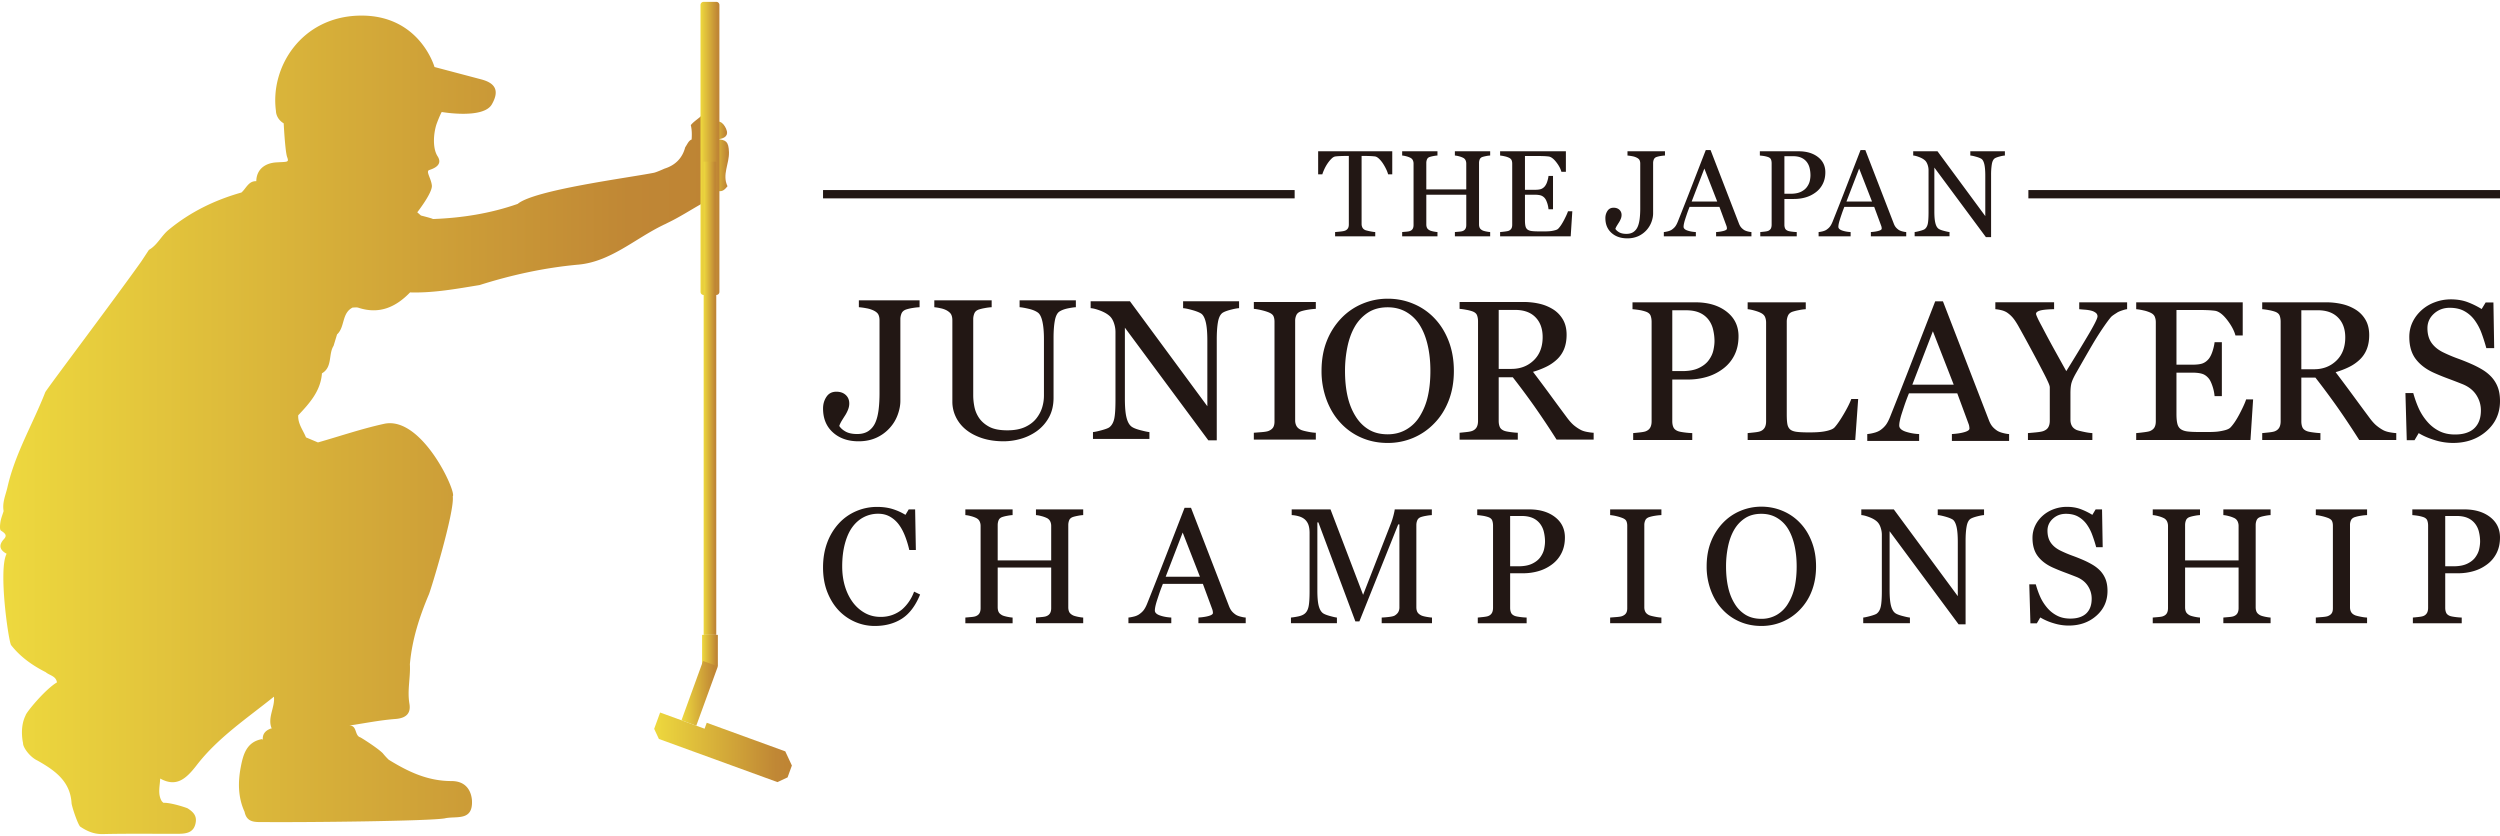
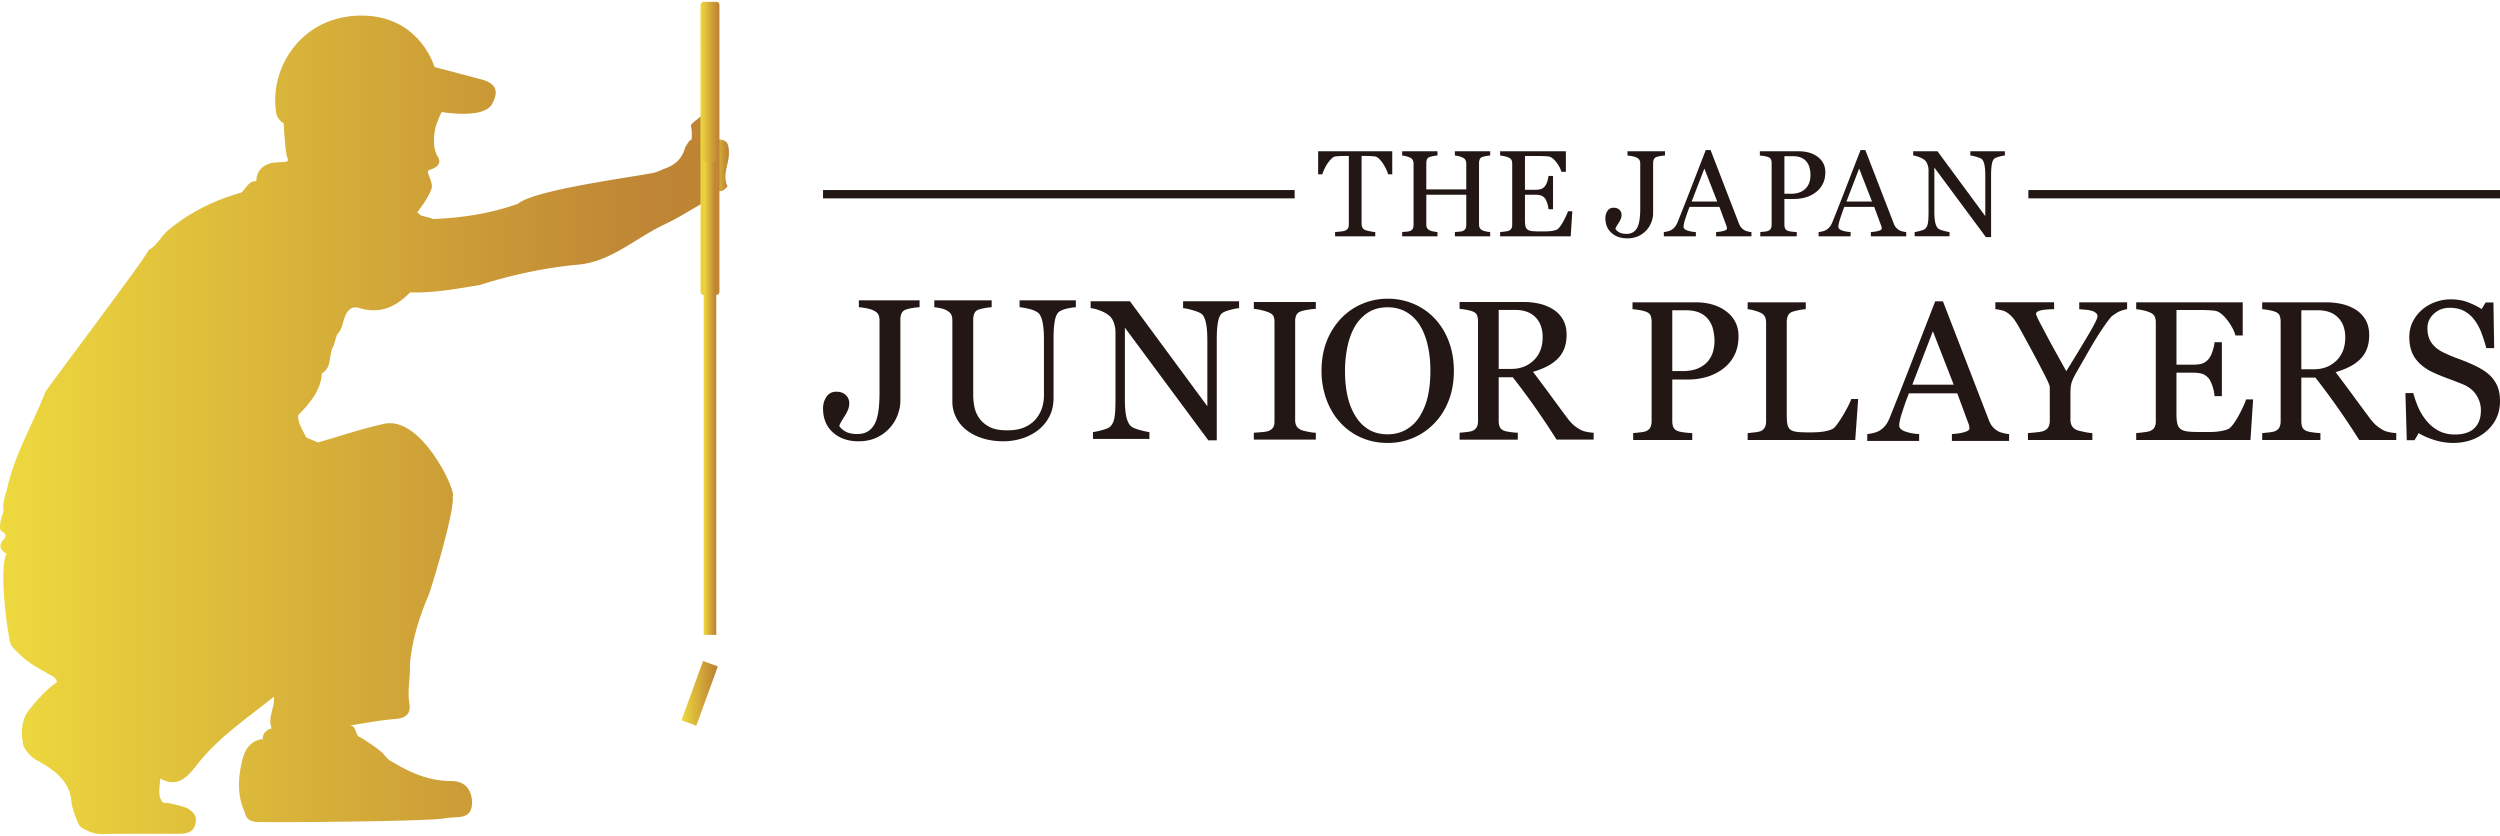
<svg xmlns="http://www.w3.org/2000/svg" width="320" height="107" viewBox="0 0 320 107">
  <g fill="#221714">
    <path d="M178.209 22.315h-.529a3.553 3.553 0 0 0-.25-.654 5.87 5.87 0 0 0-.402-.718 3.495 3.495 0 0 0-.504-.616c-.182-.177-.357-.278-.527-.304a8.174 8.174 0 0 0-.6-.047c-.238-.01-.463-.015-.668-.015h-.445v8.704c0 .17.035.324.107.465s.197.249.375.327c.094.034.285.083.58.145.293.061.521.095.686.1v.545h-5.139v-.545a23.3 23.3 0 0 0 .656-.061c.293-.032.496-.068.609-.115a.735.735 0 0 0 .371-.289c.08-.125.121-.291.121-.501v-8.774h-.445c-.16 0-.355.003-.59.013a7.481 7.481 0 0 0-.676.049c-.17.02-.346.121-.525.304-.182.181-.348.387-.502.616s-.289.475-.408.734c-.115.257-.199.47-.246.638h-.535v-2.951h9.486v2.95zM190.744 30.247h-4.518v-.545l.533-.046c.232-.02.395-.052.479-.092a.647.647 0 0 0 .338-.28c.074-.125.107-.287.107-.487v-3.873h-5.115v3.79c0 .179.029.328.088.451.059.124.176.231.35.322.088.046.242.093.465.14.223.044.396.07.525.075v.545h-4.518v-.545l.533-.046c.232-.02.391-.052.479-.092.154-.062.266-.155.338-.28s.107-.287.107-.487v-7.854c0-.164-.033-.313-.1-.448s-.182-.242-.346-.317a2.716 2.716 0 0 0-.5-.177 2.834 2.834 0 0 0-.512-.093v-.544h4.518v.544c-.143.005-.32.028-.525.068a4.16 4.16 0 0 0-.465.115.551.551 0 0 0-.35.308 1.215 1.215 0 0 0-.088.468v3.374h5.115v-3.298c0-.164-.033-.313-.098-.448a.697.697 0 0 0-.348-.317 2.716 2.716 0 0 0-.5-.177 2.804 2.804 0 0 0-.512-.093v-.544h4.518v.544a3.531 3.531 0 0 0-.525.068c-.207.042-.361.08-.463.115a.551.551 0 0 0-.35.308 1.215 1.215 0 0 0-.088.468v7.847c0 .179.029.328.088.451.059.124.176.231.35.322.086.046.24.093.463.14.223.044.398.07.525.075v.545zM201.256 27.04l-.207 3.207h-9.035v-.545c.152-.01.357-.031.613-.064s.422-.068.498-.104a.698.698 0 0 0 .342-.298c.064-.124.096-.279.096-.468v-7.824c0-.169-.027-.318-.084-.448-.057-.131-.174-.236-.354-.317a2.56 2.56 0 0 0-.555-.177 4.054 4.054 0 0 0-.557-.093v-.544h8.42v2.623h-.574c-.102-.389-.324-.802-.664-1.239-.34-.436-.662-.676-.969-.718a7.267 7.267 0 0 0-.568-.046c-.219-.01-.471-.015-.752-.015h-1.711v4.325h1.229c.393 0 .68-.036.861-.111.182-.074.342-.198.479-.371a1.94 1.94 0 0 0 .289-.595c.078-.247.133-.482.156-.701h.576v4.265h-.576a3.45 3.45 0 0 0-.162-.779c-.092-.272-.184-.473-.283-.595a1.09 1.09 0 0 0-.539-.391c-.201-.062-.469-.093-.801-.093h-1.229v3.262c0 .328.023.585.07.773a.724.724 0 0 0 .268.431c.133.097.316.158.545.186.23.029.557.043.982.043h.668c.275 0 .508-.011.697-.031.193-.02.393-.056.602-.112.207-.051.355-.124.439-.218.236-.244.482-.616.742-1.115.256-.499.424-.866.494-1.102h.554zM213.119 19.908c-.143.005-.32.024-.533.057a3.212 3.212 0 0 0-.541.127.565.565 0 0 0-.352.308 1.182 1.182 0 0 0-.094.468v6.45c0 .337-.068.694-.203 1.073a3.227 3.227 0 0 1-1.67 1.826 3.373 3.373 0 0 1-1.432.292c-.832 0-1.51-.235-2.027-.702-.52-.468-.779-1.098-.779-1.891 0-.349.092-.654.27-.924.178-.269.439-.403.781-.403.307 0 .553.087.74.258a.88.88 0 0 1 .281.679c0 .163-.033.328-.102.49a2.752 2.752 0 0 1-.221.438c-.078.117-.164.256-.262.414s-.166.302-.209.43c.109.169.277.317.504.445.229.128.535.191.918.191.373 0 .678-.086.916-.257.236-.172.416-.4.533-.687.111-.266.193-.594.24-.982.049-.389.074-.823.074-1.304v-5.76a1.01 1.01 0 0 0-.09-.448c-.059-.119-.18-.227-.365-.317a2.052 2.052 0 0 0-.592-.188 5.324 5.324 0 0 0-.586-.081v-.544h4.799v.542zM224.182 30.247h-4.521v-.545a4.59 4.59 0 0 0 .992-.154c.26-.075.393-.171.393-.283 0-.044-.006-.103-.012-.169a1.143 1.143 0 0 0-.047-.176l-.9-2.438h-3.822c-.145.358-.26.669-.35.936-.09.265-.172.511-.242.736a5.633 5.633 0 0 0-.139.536c-.025.14-.037.251-.037.338 0 .204.16.363.482.476.322.111.688.18 1.09.199v.545h-4.1v-.545c.135-.01.299-.039.498-.088.201-.049.363-.115.492-.195.203-.138.361-.283.475-.435.113-.149.223-.358.33-.624.547-1.366 1.15-2.9 1.811-4.602.658-1.703 1.246-3.219 1.764-4.549h.615l3.625 9.389c.076.198.164.36.262.482s.232.242.406.361c.121.07.271.132.461.18.188.049.348.075.475.08v.545zm-4.377-4.45l-1.646-4.224-1.627 4.224h3.273zM233.643 22.047c0 .568-.113 1.07-.336 1.506a2.98 2.98 0 0 1-.924 1.087 3.973 3.973 0 0 1-1.279.628c-.465.134-.959.2-1.48.2h-1.221v3.299c0 .179.029.335.088.47.061.138.18.24.367.311.09.037.252.07.486.101.23.03.447.049.639.054v.545h-4.668v-.545c.121-.01.299-.027.531-.054.232-.025.393-.059.486-.101a.677.677 0 0 0 .336-.291c.064-.127.102-.291.102-.489v-7.854c0-.179-.023-.34-.076-.483-.051-.142-.174-.25-.361-.322a3.317 3.317 0 0 0-.58-.143 7.61 7.61 0 0 0-.492-.057v-.544h4.967c1.014 0 1.836.244 2.467.732.631.487.948 1.138.948 1.95zm-2.334 1.856c.174-.244.289-.498.348-.763.057-.263.082-.499.082-.71 0-.291-.033-.587-.102-.888a2.048 2.048 0 0 0-.357-.79 1.773 1.773 0 0 0-.707-.561c-.289-.132-.654-.199-1.086-.199h-1.084v4.809h.783c.553 0 1-.086 1.348-.257.341-.17.601-.385.775-.641zM243.996 30.247h-4.525v-.545c.4-.026.73-.075.992-.154.266-.075.395-.171.395-.283a.937.937 0 0 0-.014-.169.821.821 0 0 0-.045-.176l-.9-2.438h-3.822c-.145.358-.258.669-.346.936-.094.265-.174.511-.242.736-.07.221-.113.398-.141.536a2.27 2.27 0 0 0-.039.338c0 .204.162.363.484.476.32.111.686.18 1.086.199v.545h-4.098v-.545c.133-.01.301-.039.5-.088s.361-.115.488-.195c.205-.138.367-.283.477-.435.115-.149.223-.358.332-.624.545-1.366 1.152-2.9 1.809-4.602.658-1.703 1.248-3.219 1.762-4.549h.615l3.631 9.389c.072.198.162.36.26.482s.232.242.402.361c.121.07.275.132.463.18.191.049.348.075.477.08v.545zm-4.379-4.45l-1.646-4.224-1.627 4.224h3.273zM256.627 19.908a3.424 3.424 0 0 0-.66.122c-.297.077-.508.157-.637.238-.184.128-.309.374-.373.736a8.38 8.38 0 0 0-.098 1.381v7.968h-.664l-6.598-8.903v5.613c0 .629.039 1.112.121 1.45.078.337.199.578.363.722.117.111.361.218.73.312.367.099.609.149.727.154v.545h-4.463v-.545c.137-.01.371-.06.697-.148.328-.09.533-.171.613-.242.18-.144.301-.361.369-.656.064-.294.1-.795.1-1.507v-5.361c0-.234-.041-.471-.123-.705-.084-.235-.191-.418-.33-.545-.184-.169-.434-.313-.75-.433-.312-.12-.566-.187-.76-.196v-.544H248l6.117 8.297v-5.177c0-.634-.043-1.12-.123-1.46-.082-.34-.201-.566-.355-.678-.141-.098-.373-.193-.701-.284-.326-.093-.57-.145-.738-.154v-.544h4.426v.544z" />
  </g>
  <g fill="#221714">
-     <path d="M111.967 80.123a6.255 6.255 0 0 1-2.498-.514 6.394 6.394 0 0 1-2.119-1.478c-.608-.646-1.095-1.432-1.458-2.358-.362-.93-.543-1.975-.543-3.14 0-1.164.179-2.222.533-3.171a7.45 7.45 0 0 1 1.478-2.451 6.472 6.472 0 0 1 2.206-1.571 6.705 6.705 0 0 1 2.718-.555c.719 0 1.368.09 1.949.267a7.328 7.328 0 0 1 1.664.749l.419-.697h.821l.093 5.193h-.842a12.474 12.474 0 0 0-.491-1.646c-.221-.59-.477-1.094-.771-1.504a3.695 3.695 0 0 0-1.17-1.092c-.45-.267-.967-.396-1.549-.396a3.98 3.98 0 0 0-1.85.44c-.572.296-1.065.729-1.482 1.307-.396.553-.707 1.26-.934 2.116-.226.856-.339 1.813-.339 2.867 0 .933.119 1.786.354 2.564s.573 1.461 1.01 2.051a4.884 4.884 0 0 0 1.555 1.365c.598.33 1.268.494 2.005.494.555 0 1.063-.088 1.528-.262a4.205 4.205 0 0 0 1.211-.692c.341-.302.644-.644.902-1.028.26-.384.472-.8.637-1.252l.77.369c-.589 1.443-1.369 2.476-2.341 3.098-.969.619-2.125.927-3.466.927zM138.65 79.773h-6.048v-.727c.164-.015.401-.037.713-.063.312-.027.525-.068.642-.123.206-.083.356-.205.452-.374s.144-.384.144-.653v-5.185h-6.848v5.072c0 .239.039.44.117.606.078.164.235.307.468.431.115.062.322.122.621.187.297.061.531.095.702.103v.727h-6.048v-.727c.165-.015.403-.037.714-.063.311-.027.525-.068.643-.123.204-.083.355-.205.451-.374s.144-.384.144-.653V67.32c0-.221-.044-.421-.134-.603-.088-.181-.242-.322-.461-.426a3.638 3.638 0 0 0-.673-.234 3.788 3.788 0 0 0-.684-.125v-.729h6.048v.729c-.19.008-.426.039-.702.093a4.535 4.535 0 0 0-.621.154c-.232.081-.39.221-.468.411s-.117.398-.117.624v4.519h6.848V67.32c0-.221-.044-.421-.134-.603a.93.93 0 0 0-.462-.426 3.614 3.614 0 0 0-.671-.234 3.818 3.818 0 0 0-.684-.125v-.729h6.048v.729c-.192.008-.428.039-.704.093s-.484.105-.621.154c-.232.081-.389.221-.468.411-.078.19-.117.398-.117.624V77.72c0 .239.039.44.117.606.079.164.235.307.468.431.117.062.323.122.621.187.299.061.533.095.704.103v.726zM159.453 79.773h-6.056v-.727c.533-.037.977-.103 1.328-.206.353-.104.53-.229.53-.381a1.479 1.479 0 0 0-.082-.46l-1.206-3.267h-5.116c-.191.479-.348.897-.468 1.253-.119.356-.228.685-.324.985-.089.294-.15.533-.185.717a2.674 2.674 0 0 0-.052.453c0 .273.216.486.646.636.432.152.918.24 1.458.27v.727h-5.487v-.727c.178-.015.4-.054.668-.12a2.1 2.1 0 0 0 .658-.262c.273-.184.485-.377.636-.58s.299-.479.441-.836c.733-1.828 1.54-3.881 2.424-6.161l2.36-6.09h.822l4.856 12.568c.104.267.22.484.351.646.129.166.311.325.543.484.158.095.363.176.616.239.253.066.465.103.637.11v.729zm-5.862-5.955l-2.208-5.654-2.175 5.654h4.383zM183.295 79.773h-6.438v-.727c.232-.008.531-.032.898-.073.367-.042.617-.101.754-.174.213-.13.369-.279.469-.448a1.24 1.24 0 0 0 .146-.631V67.124h-.152l-4.971 12.414h-.514l-4.734-12.671h-.131v8.698c0 .842.053 1.482.158 1.92.105.436.27.752.486.945.152.144.463.278.936.41.473.13.779.198.924.206v.727h-5.883v-.727c.307-.029.631-.081.971-.154.338-.076.6-.188.785-.34.24-.191.404-.487.492-.884.09-.396.135-1.062.135-1.991v-7.455c0-.431-.053-.783-.154-1.06a1.683 1.683 0 0 0-.441-.665c-.213-.187-.473-.323-.781-.411s-.613-.14-.914-.154v-.729h4.969l4.172 10.936 3.564-9.147c.131-.335.24-.688.334-1.055.092-.364.143-.611.148-.733h4.752v.729a5.562 5.562 0 0 0-.734.093 4.448 4.448 0 0 0-.652.154c-.232.081-.389.221-.473.411-.082.19-.123.398-.123.624V77.72c0 .239.041.44.123.606.084.164.24.307.473.431.125.068.342.133.658.191.314.056.564.09.748.098v.727zM200.309 68.797c0 .758-.148 1.432-.447 2.019a4.02 4.02 0 0 1-1.236 1.45 5.266 5.266 0 0 1-1.715.842 7.027 7.027 0 0 1-1.98.27h-1.633v4.414c0 .239.037.452.117.631.078.184.242.32.486.418.125.047.342.091.652.133.312.041.6.065.857.073v.727h-6.254v-.727c.166-.015.404-.039.715-.073s.529-.078.65-.133a.897.897 0 0 0 .449-.391c.092-.172.139-.392.139-.658V67.278c0-.24-.035-.455-.102-.646-.07-.193-.23-.338-.486-.434a4.306 4.306 0 0 0-.775-.188 9.436 9.436 0 0 0-.66-.078v-.729h6.654c1.355 0 2.455.327 3.301.98s1.268 1.525 1.268 2.614zm-3.121 2.486c.232-.33.387-.67.463-1.022.074-.353.111-.67.111-.949 0-.389-.047-.788-.139-1.191a2.74 2.74 0 0 0-.477-1.057 2.405 2.405 0 0 0-.943-.752c-.391-.176-.877-.267-1.461-.267h-1.445v6.44h1.047c.74 0 1.338-.115 1.801-.346.462-.227.81-.514 1.043-.856zM212.66 79.773h-6.562v-.727c.186-.015.453-.037.801-.063.352-.027.596-.068.74-.123.227-.09.391-.21.492-.364.104-.154.156-.367.156-.641V67.297c0-.24-.039-.438-.115-.602-.074-.159-.252-.296-.533-.404a5.942 5.942 0 0 0-.775-.232 5.5 5.5 0 0 0-.766-.127v-.729h6.562v.729a6.643 6.643 0 0 0-.762.078 5.256 5.256 0 0 0-.77.169c-.26.081-.432.216-.521.401a1.407 1.407 0 0 0-.135.614V77.74c0 .228.051.429.148.602.102.177.27.313.508.416.145.057.379.115.703.179.326.066.604.103.828.11v.726zM230.402 66.928c.645.67 1.146 1.48 1.508 2.43.365.946.545 1.996.545 3.146 0 1.157-.184 2.206-.553 3.153a7.006 7.006 0 0 1-1.541 2.412 6.682 6.682 0 0 1-2.217 1.52 6.824 6.824 0 0 1-2.691.533c-1.012 0-1.949-.188-2.809-.569a6.473 6.473 0 0 1-2.211-1.586c-.617-.665-1.102-1.471-1.453-2.42a8.618 8.618 0 0 1-.529-3.043c0-1.185.186-2.241.555-3.166a7.362 7.362 0 0 1 1.529-2.41 6.574 6.574 0 0 1 2.242-1.539 6.871 6.871 0 0 1 2.676-.536c.967 0 1.877.182 2.732.546a6.5 6.5 0 0 1 2.217 1.529zm-1.531 10.33a6.843 6.843 0 0 0 .84-2.114c.174-.788.262-1.669.262-2.64 0-1.001-.098-1.916-.293-2.753-.197-.834-.482-1.546-.857-2.136a4.085 4.085 0 0 0-1.418-1.358c-.568-.327-1.217-.489-1.951-.489-.822 0-1.52.188-2.094.565s-1.045.878-1.406 1.51c-.344.602-.6 1.307-.766 2.113a12.37 12.37 0 0 0-.254 2.548c0 .985.092 1.876.27 2.669.176.795.459 1.5.842 2.116a4.162 4.162 0 0 0 1.395 1.412c.562.337 1.234.509 2.014.509a3.87 3.87 0 0 0 1.982-.514 4.017 4.017 0 0 0 1.434-1.438zM253.959 65.932c-.193.008-.486.062-.883.164s-.682.208-.854.318c-.248.171-.412.501-.496.985-.088.487-.131 1.104-.131 1.85v10.668h-.893l-8.832-11.92v7.516c0 .842.053 1.487.158 1.94.107.452.271.773.49.967.158.148.482.288.977.42.49.13.816.198.975.206v.727h-5.977v-.727c.186-.015.494-.083.932-.2.441-.123.713-.229.822-.323.24-.193.404-.484.492-.881.09-.392.137-1.064.137-2.017v-7.178c0-.313-.057-.629-.164-.945-.109-.315-.26-.558-.445-.729-.244-.226-.576-.421-1-.58-.422-.161-.762-.247-1.02-.262v-.729h4.16l8.191 11.107V69.38c0-.85-.055-1.503-.164-1.958-.109-.452-.268-.756-.471-.907-.193-.13-.508-.257-.939-.38-.436-.122-.766-.19-.994-.205v-.729h5.928v.731zM268.857 73.088c.309.343.535.72.682 1.123.148.411.221.884.221 1.424 0 1.287-.477 2.35-1.428 3.184-.949.837-2.131 1.253-3.541 1.253-.65 0-1.301-.101-1.949-.304a7.334 7.334 0 0 1-1.686-.734l-.443.752h-.82l-.145-4.992h.832c.174.617.373 1.173.6 1.669.232.497.533.959.91 1.393a4.11 4.11 0 0 0 1.248.964c.475.24 1.029.359 1.658.359.473 0 .887-.061 1.236-.184.354-.125.641-.301.859-.525.219-.226.381-.492.486-.796.107-.306.158-.657.158-1.054 0-.583-.164-1.128-.492-1.63-.33-.504-.816-.886-1.467-1.147a91.415 91.415 0 0 0-1.531-.587 23.959 23.959 0 0 1-1.488-.609c-.82-.37-1.461-.854-1.916-1.453-.455-.6-.682-1.38-.682-2.347 0-.553.115-1.069.34-1.549s.545-.905.963-1.282a4.39 4.39 0 0 1 1.408-.839 4.815 4.815 0 0 1 1.695-.301c.67 0 1.27.103 1.801.308a8.622 8.622 0 0 1 1.453.718l.42-.697h.822l.084 4.837h-.834a17.49 17.49 0 0 0-.51-1.593 5.553 5.553 0 0 0-.73-1.375 3.401 3.401 0 0 0-1.082-.952c-.424-.235-.945-.353-1.559-.353-.65 0-1.203.208-1.664.627-.459.418-.688.927-.688 1.528 0 .632.146 1.153.441 1.566.293.416.723.756 1.283 1.022.502.24.992.448 1.473.621.482.174.949.36 1.402.559.412.179.807.382 1.188.606.381.228.711.49.992.79zM290.635 79.773h-6.047v-.727c.166-.015.402-.037.717-.063.311-.027.523-.068.641-.123.205-.083.354-.205.449-.374s.145-.384.145-.653v-5.185h-6.848v5.072c0 .239.039.44.117.606.08.164.234.307.467.431.115.062.324.122.621.187.299.061.535.095.703.103v.727h-6.049v-.727c.168-.015.404-.037.717-.063.311-.027.523-.068.639-.123.209-.083.357-.205.453-.374s.145-.384.145-.653V67.32c0-.221-.047-.421-.135-.603a.933.933 0 0 0-.463-.426 3.575 3.575 0 0 0-.672-.234 3.742 3.742 0 0 0-.684-.125v-.729h6.049v.729a4.844 4.844 0 0 0-.703.093 4.696 4.696 0 0 0-.621.154c-.232.081-.387.221-.467.411-.078.19-.117.398-.117.624v4.519h6.848V67.32c0-.221-.047-.421-.135-.603a.915.915 0 0 0-.459-.426 3.675 3.675 0 0 0-.676-.234 3.724 3.724 0 0 0-.682-.125v-.729h6.047v.729c-.191.008-.424.039-.701.093s-.484.105-.619.154c-.236.081-.389.221-.469.411s-.119.398-.119.624V77.72c0 .239.039.44.119.606.08.164.232.307.469.431.111.062.322.122.619.187.299.061.533.095.701.103v.726zM302.986 79.773h-6.561v-.727c.184-.015.451-.037.801-.063.35-.027.598-.068.742-.123.225-.09.389-.21.49-.364.104-.154.152-.367.152-.641V67.297c0-.24-.035-.438-.113-.602-.072-.159-.252-.296-.529-.404a6.222 6.222 0 0 0-.779-.232 5.48 5.48 0 0 0-.764-.127v-.729h6.561v.729a6.57 6.57 0 0 0-.76.078 5.256 5.256 0 0 0-.77.169c-.26.081-.436.216-.523.401a1.352 1.352 0 0 0-.133.614V77.74c0 .228.049.429.146.602.102.177.27.313.51.416.145.057.379.115.701.179.328.066.604.103.828.11v.726zM320 68.797c0 .758-.148 1.432-.447 2.019a4.024 4.024 0 0 1-1.238 1.45c-.52.385-1.09.666-1.713.842a7.031 7.031 0 0 1-1.982.27h-1.631v4.414c0 .239.039.452.117.631.078.184.24.32.486.418.123.047.344.091.654.133.311.041.596.065.855.073v.727h-6.254v-.727c.164-.015.404-.039.715-.073s.529-.078.652-.133a.892.892 0 0 0 .445-.391c.094-.172.139-.392.139-.658V67.278c0-.24-.035-.455-.102-.646-.07-.193-.229-.338-.482-.434a4.39 4.39 0 0 0-.775-.188 9.618 9.618 0 0 0-.662-.078v-.729h6.654c1.355 0 2.455.327 3.301.98.844.654 1.268 1.525 1.268 2.614zm-3.121 2.486c.232-.33.387-.67.461-1.022.076-.353.113-.67.113-.949a5.24 5.24 0 0 0-.139-1.191 2.713 2.713 0 0 0-.479-1.057 2.39 2.39 0 0 0-.943-.752c-.389-.176-.877-.267-1.459-.267h-1.445v6.44h1.047c.738 0 1.338-.115 1.801-.346.463-.227.81-.514 1.043-.856z" />
-   </g>
+     </g>
  <g fill="#221714">
    <path d="M117.705 39.324a7.524 7.524 0 0 0-.861.093 5.293 5.293 0 0 0-.877.204c-.281.101-.471.266-.571.497a1.909 1.909 0 0 0-.149.758v10.442c0 .546-.109 1.127-.329 1.74a5.03 5.03 0 0 1-.961 1.639 5.179 5.179 0 0 1-1.746 1.316c-.675.313-1.445.473-2.314.473-1.35 0-2.444-.38-3.284-1.138-.841-.756-1.262-1.776-1.262-3.061 0-.563.145-1.062.436-1.496.289-.435.711-.652 1.267-.652.496 0 .896.138 1.198.416.303.277.454.644.454 1.099 0 .265-.057.53-.161.795-.109.266-.23.501-.361.707-.124.19-.266.416-.422.67-.157.26-.271.489-.335.698.174.271.443.514.812.719.368.208.864.311 1.485.311.604 0 1.099-.14 1.484-.416.383-.278.671-.648.862-1.11.183-.431.312-.962.392-1.591.078-.629.117-1.333.117-2.111V41c0-.29-.049-.532-.144-.727-.094-.194-.291-.366-.589-.516a3.495 3.495 0 0 0-.962-.303 8.47 8.47 0 0 0-.95-.131v-.882h7.772v.883zM137.711 39.324c-.23.009-.57.058-1.018.147-.448.094-.812.229-1.093.411-.281.191-.476.584-.584 1.18s-.161 1.323-.161 2.185v7.662c0 .978-.203 1.826-.609 2.546a5.32 5.32 0 0 1-1.602 1.776 6.724 6.724 0 0 1-2.065.961 8.037 8.037 0 0 1-2.083.294c-1.059 0-2.003-.14-2.83-.416-.827-.279-1.522-.653-2.086-1.126a4.706 4.706 0 0 1-1.254-1.619 4.457 4.457 0 0 1-.424-1.907V41c0-.29-.046-.532-.142-.727-.095-.194-.288-.373-.577-.54a2.88 2.88 0 0 0-.795-.278 6.048 6.048 0 0 0-.796-.131v-.882h7.341v.882a6.204 6.204 0 0 0-.876.111 5.533 5.533 0 0 0-.776.186c-.283.101-.47.266-.564.497a1.95 1.95 0 0 0-.144.756v9.728c0 .473.05.967.154 1.483.104.518.31 1 .615 1.445.323.455.763.827 1.316 1.118.556.289 1.316.434 2.285.434.911 0 1.674-.145 2.29-.434.616-.291 1.104-.67 1.461-1.143.339-.445.577-.914.719-1.401.143-.49.212-.981.212-1.479v-7.22c0-.917-.067-1.669-.199-2.252-.132-.584-.327-.967-.584-1.147-.29-.207-.685-.368-1.185-.484-.502-.116-.884-.183-1.149-.198v-.882h7.202v.882zM158.601 39.447c-.232.009-.587.075-1.068.198-.48.125-.823.255-1.031.387-.297.205-.499.604-.602 1.191-.105.588-.155 1.334-.155 2.235V56.36h-1.08l-10.68-14.418v9.089c0 1.02.063 1.801.193 2.349.127.546.324.935.589 1.167.191.182.584.353 1.18.51.597.156.988.239 1.179.247v.883H139.9v-.883c.224-.015.6-.096 1.129-.24.53-.146.861-.276.995-.392.288-.232.486-.584.596-1.062.107-.478.161-1.289.161-2.442V42.49c0-.382-.066-.762-.198-1.143-.132-.382-.311-.676-.534-.882-.299-.274-.702-.508-1.21-.702-.512-.195-.923-.3-1.237-.317v-.881h5.034l9.904 13.433v-8.38c0-1.026-.066-1.814-.198-2.366-.132-.551-.323-.916-.57-1.098-.233-.157-.611-.311-1.137-.459s-.926-.231-1.198-.249v-.881h7.165v.882zM168.424 56.273h-7.934v-.881l.969-.076c.42-.031.719-.081.893-.146.273-.107.473-.255.598-.44.123-.188.186-.445.186-.778V41.187c0-.29-.045-.534-.137-.728-.092-.194-.307-.357-.646-.491-.248-.098-.561-.192-.938-.279s-.685-.138-.924-.153v-.883h7.934v.883c-.256.007-.562.039-.918.093s-.668.122-.932.204c-.314.099-.525.261-.633.483a1.71 1.71 0 0 0-.162.746v12.752c0 .274.061.517.178.727.121.213.326.379.617.504.174.066.457.14.85.218s.727.122 1 .13v.88zM183.613 40.739c.777.812 1.385 1.791 1.824 2.936.439 1.148.658 2.417.658 3.808 0 1.399-.223 2.669-.67 3.812s-1.068 2.117-1.863 2.919a8.068 8.068 0 0 1-2.682 1.838 8.27 8.27 0 0 1-3.254.646c-1.225 0-2.357-.229-3.396-.689a7.853 7.853 0 0 1-2.676-1.918c-.744-.803-1.33-1.778-1.758-2.924a10.499 10.499 0 0 1-.639-3.683c0-1.432.223-2.708.67-3.831a8.936 8.936 0 0 1 1.85-2.912 7.99 7.99 0 0 1 2.713-1.861 8.294 8.294 0 0 1 3.236-.646c1.168 0 2.268.219 3.303.658a7.857 7.857 0 0 1 2.684 1.847zm-1.851 12.493a8.208 8.208 0 0 0 1.012-2.56c.211-.952.316-2.015.316-3.19 0-1.209-.115-2.317-.354-3.329-.234-1.009-.582-1.87-1.037-2.582a4.963 4.963 0 0 0-1.713-1.645c-.688-.394-1.475-.592-2.359-.592-.994 0-1.838.23-2.533.684a5.326 5.326 0 0 0-1.701 1.826c-.414.729-.723 1.581-.924 2.558a15.118 15.118 0 0 0-.307 3.08c0 1.191.107 2.268.324 3.229.215.96.555 1.812 1.018 2.558.447.729 1.01 1.299 1.689 1.708.678.411 1.49.614 2.434.614.885 0 1.686-.206 2.396-.622a4.856 4.856 0 0 0 1.739-1.737zM203.99 56.273h-4.746a107.612 107.612 0 0 0-2.848-4.272 97.901 97.901 0 0 0-2.76-3.713h-1.803v5.59c0 .289.045.546.137.764.09.218.283.387.582.501.15.059.41.112.783.162.373.051.686.08.943.088v.881h-7.451v-.881c.199-.018.486-.047.863-.088.377-.039.641-.096.787-.162.25-.104.43-.264.541-.47.111-.208.17-.472.17-.795V41.136c0-.29-.043-.547-.125-.77-.084-.225-.279-.394-.586-.51a5.007 5.007 0 0 0-.807-.204 7.02 7.02 0 0 0-.844-.117v-.883h8.135c.744 0 1.443.076 2.098.229a5.65 5.65 0 0 1 1.775.739 3.75 3.75 0 0 1 1.23 1.298c.307.535.461 1.179.461 1.932 0 .678-.105 1.278-.311 1.801a3.742 3.742 0 0 1-.92 1.354 5.52 5.52 0 0 1-1.342.925 10.24 10.24 0 0 1-1.727.664c.871 1.151 1.592 2.12 2.168 2.905.574.788 1.279 1.743 2.117 2.87.363.497.693.863.986 1.099.293.237.586.428.877.577.213.107.482.19.807.247.322.059.592.093.807.101v.88zm-6.531-13.132c0-1.065-.309-1.91-.92-2.534s-1.479-.937-2.596-.937h-2.109v7.55h1.625c1.143 0 2.096-.364 2.857-1.097.76-.731 1.143-1.724 1.143-2.982z" />
    <g>
      <path d="M222.531 43.042c0 .919-.178 1.731-.537 2.44a4.863 4.863 0 0 1-1.498 1.757 6.418 6.418 0 0 1-2.074 1.018 8.64 8.64 0 0 1-2.395.323h-1.975v5.341c0 .289.045.543.141.761.096.221.295.39.59.504.15.059.414.113.791.162.377.051.721.08 1.035.088v.881h-7.562v-.881c.199-.018.488-.047.865-.088.375-.042.639-.094.787-.162.248-.107.43-.264.539-.472.113-.206.168-.47.168-.793V41.204c0-.289-.041-.551-.123-.781-.082-.231-.279-.405-.584-.521a5.257 5.257 0 0 0-.936-.23c-.312-.045-.58-.075-.803-.093v-.882h8.047c1.639 0 2.967.396 3.99 1.187s1.534 1.842 1.534 3.158zm-3.771 3.005c.281-.398.467-.809.557-1.234.092-.428.139-.811.139-1.15 0-.471-.057-.952-.17-1.439a3.314 3.314 0 0 0-.576-1.279 2.9 2.9 0 0 0-1.143-.907c-.471-.215-1.061-.323-1.762-.323h-1.752V47.5h1.268c.893 0 1.619-.139 2.176-.418.56-.275.982-.621 1.263-1.035zM237.846 51.076l-.375 5.241H223.7v-.881c.201-.018.486-.047.863-.088.377-.042.639-.094.791-.162a1.08 1.08 0 0 0 .541-.472c.109-.206.166-.47.166-.793V41.304c0-.281-.047-.53-.143-.746-.096-.214-.283-.388-.564-.521-.191-.099-.457-.195-.801-.291s-.629-.15-.854-.168v-.882h7.439v.882a6.041 6.041 0 0 0-.9.124 6.611 6.611 0 0 0-.799.199c-.283.1-.475.27-.58.509a1.919 1.919 0 0 0-.154.77v11.835c0 .548.025.971.08 1.271.055.304.182.536.381.703.188.148.475.246.85.291.377.046.904.068 1.582.068.309 0 .625-.008.959-.024.33-.018.643-.049.941-.101.291-.049.559-.117.801-.205.244-.086.426-.196.541-.328.34-.379.732-.957 1.186-1.732.451-.773.764-1.4.938-1.882h.882zM257.164 56.442h-7.322v-.884c.646-.039 1.182-.122 1.607-.247s.641-.276.641-.46c0-.073-.01-.164-.027-.271a1.421 1.421 0 0 0-.072-.286l-1.461-3.949h-6.186c-.232.579-.42 1.084-.566 1.515-.143.431-.275.827-.391 1.191a8.02 8.02 0 0 0-.223.871 2.954 2.954 0 0 0-.062.546c0 .33.262.587.783.771a6.254 6.254 0 0 0 1.764.32v.884h-6.639v-.884a5.02 5.02 0 0 0 .809-.142c.322-.078.586-.184.795-.315a3.1 3.1 0 0 0 .768-.702c.184-.245.363-.583.537-1.014a725.278 725.278 0 0 0 2.93-7.449c1.066-2.758 2.02-5.212 2.855-7.363h.994l5.875 15.199c.121.323.264.583.42.781.156.2.377.394.658.584.191.117.438.213.746.291.307.079.562.123.768.13v.883zm-7.088-7.203l-2.668-6.839-2.631 6.839h5.299zM272.268 39.578c-.141.009-.367.065-.67.168-.309.104-.529.205-.66.304-.32.199-.543.352-.658.46-.115.107-.338.389-.67.844a38.128 38.128 0 0 0-1.789 2.77c-.547.936-1.229 2.124-2.049 3.563-.305.529-.508.957-.605 1.279-.102.322-.15.791-.15 1.403v3.367c0 .296.059.555.182.772.117.221.322.396.611.531.174.066.484.145.932.24.449.095.809.148 1.08.156v.881h-8.246v-.881c.232-.018.58-.047 1.045-.093.463-.047.785-.105.969-.182.297-.122.502-.293.611-.509.115-.215.172-.479.172-.795v-4.284c0-.132-.08-.374-.244-.727-.16-.352-.354-.743-.578-1.172-.496-.962-1.047-2-1.65-3.117a209.068 209.068 0 0 0-1.576-2.87c-.273-.471-.516-.827-.727-1.066a3.81 3.81 0 0 0-.727-.634 2.397 2.397 0 0 0-.715-.286 4.928 4.928 0 0 0-.752-.124v-.882h7.52v.882c-.842.018-1.439.075-1.787.173-.346.101-.523.24-.523.421 0 .05.025.137.076.261.049.123.121.279.211.471.107.215.234.461.385.739.148.276.287.543.422.8.387.736.783 1.471 1.188 2.204.406.731.934 1.686 1.588 2.86a228.802 228.802 0 0 0 2.971-4.896c.682-1.171 1.025-1.872 1.025-2.104a.561.561 0 0 0-.213-.457 1.537 1.537 0 0 0-.559-.274c-.24-.064-.5-.108-.783-.13-.281-.02-.541-.043-.783-.067v-.882h6.129v.883zM288.398 51.127l-.338 5.189h-14.627v-.881c.248-.018.578-.052.994-.107.414-.052.684-.107.805-.167.268-.122.451-.283.555-.484.104-.198.156-.45.156-.756V41.254a1.85 1.85 0 0 0-.137-.728c-.092-.211-.281-.383-.574-.515a4.173 4.173 0 0 0-.896-.286 7.136 7.136 0 0 0-.902-.148v-.882h13.635v4.248h-.93c-.166-.629-.527-1.299-1.074-2.007-.551-.707-1.074-1.094-1.57-1.161a11.46 11.46 0 0 0-.92-.074 24.697 24.697 0 0 0-1.217-.024h-2.77v7.003h1.986c.639 0 1.104-.06 1.396-.18.295-.119.555-.32.777-.602.18-.24.336-.561.465-.963s.215-.78.256-1.137h.93v6.904h-.93a5.655 5.655 0 0 0-.266-1.26c-.148-.442-.299-.763-.455-.963-.258-.322-.549-.534-.877-.632-.328-.101-.758-.149-1.297-.149h-1.986v5.279c0 .531.037.947.113 1.253.072.306.217.538.432.695.217.156.51.257.881.304.375.046.904.068 1.592.068h1.08c.445 0 .822-.018 1.131-.049.312-.035.639-.096.975-.182.334-.088.572-.205.713-.354.379-.396.781-.998 1.199-1.806s.684-1.402.801-1.781h.894zM306.725 56.317h-4.744c-1.049-1.646-2-3.07-2.848-4.271a101.546 101.546 0 0 0-2.76-3.713h-1.803v5.589c0 .289.043.543.133.761.092.221.287.39.586.504.148.059.408.113.783.162.371.051.684.08.941.088v.881h-7.449v-.881c.197-.018.486-.047.863-.088.373-.042.639-.094.787-.162.248-.107.428-.264.541-.472.109-.206.168-.47.168-.793V41.179c0-.289-.043-.546-.125-.77-.084-.224-.277-.393-.584-.509a5.276 5.276 0 0 0-.807-.205 7.718 7.718 0 0 0-.844-.118v-.882h8.131c.748 0 1.447.077 2.1.23a5.656 5.656 0 0 1 1.777.738c.514.33.922.764 1.23 1.298.303.534.457 1.179.457 1.931 0 .679-.104 1.279-.311 1.801a3.704 3.704 0 0 1-.918 1.354 5.446 5.446 0 0 1-1.342.926c-.52.259-1.098.481-1.727.663.869 1.151 1.592 2.12 2.168 2.906.576.787 1.279 1.743 2.117 2.868.363.499.691.863.988 1.098.291.237.584.431.873.58.219.107.484.191.811.247.32.059.59.093.805.101v.881zm-6.532-13.131c0-1.066-.307-1.911-.92-2.535s-1.477-.938-2.596-.938h-2.107v7.551h1.623c1.143 0 2.096-.364 2.857-1.096.762-.732 1.143-1.726 1.143-2.982zM318.906 48.251c.375.415.648.867.826 1.36.178.492.268 1.065.268 1.719 0 1.556-.574 2.841-1.727 3.851-1.15 1.009-2.576 1.515-4.285 1.515a7.89 7.89 0 0 1-2.357-.367c-.789-.242-1.467-.54-2.037-.888l-.535.907h-.994l-.17-6.035h1.002c.209.743.451 1.418.727 2.019a7.083 7.083 0 0 0 1.102 1.681c.428.489.932.878 1.508 1.169.574.289 1.242.434 2.006.434.57 0 1.068-.073 1.494-.223.43-.149.773-.36 1.037-.634.268-.274.463-.597.59-.964.131-.37.193-.795.193-1.276 0-.704-.197-1.361-.594-1.971-.398-.609-.99-1.07-1.777-1.385a90.652 90.652 0 0 0-1.85-.712 27.647 27.647 0 0 1-1.803-.736c-.99-.446-1.764-1.032-2.314-1.757s-.826-1.669-.826-2.836c0-.67.137-1.295.41-1.874s.664-1.096 1.168-1.552a5.276 5.276 0 0 1 1.699-1.012 5.799 5.799 0 0 1 2.051-.366c.811 0 1.537.124 2.18.372a10.31 10.31 0 0 1 1.754.869l.512-.845h.994l.098 5.849h-1.006a22.837 22.837 0 0 0-.613-1.924 6.774 6.774 0 0 0-.889-1.664 4.052 4.052 0 0 0-1.305-1.148c-.514-.287-1.143-.429-1.887-.429-.787 0-1.457.252-2.014.757-.553.506-.83 1.122-.83 1.851 0 .762.178 1.394.535 1.894.355.501.873.914 1.551 1.236.605.289 1.197.54 1.783.751.582.211 1.148.436 1.693.677.496.214.977.459 1.436.731.458.273.856.593 1.196.956z" />
    </g>
  </g>
  <linearGradient id="a" gradientUnits="userSpaceOnUse" x1="55.237" y1="19.256" x2="55.294" y2="19.256">
    <stop offset="0" stop-color="#eed93e" />
    <stop offset=".885" stop-color="#c08735" />
    <stop offset="1" stop-color="#be8434" />
  </linearGradient>
-   <path fill="url(#a)" d="M55.294 19.247l-.058-.006c.006.012.014.019.02.031a.226.226 0 0 1 .038-.025z" />
  <linearGradient id="b" gradientUnits="userSpaceOnUse" x1="90.814" y1="21.15" x2="93.309" y2="21.15">
    <stop offset="0" stop-color="#eed93e" />
    <stop offset=".885" stop-color="#c08735" />
    <stop offset="1" stop-color="#be8434" />
  </linearGradient>
  <path fill-rule="evenodd" clip-rule="evenodd" fill="url(#b)" d="M91.871 24.429c.592.177.927-.195 1.25-.592-.718-1.463.237-2.888.187-4.372-.045-1.365-.406-1.552-1.425-1.64l-.902 1.322c.06.884-.348 1.756-.065 2.644.092.455.938.666.274 1.398-.685.754.007 1.064.681 1.24z" />
  <linearGradient id="c" gradientUnits="userSpaceOnUse" x1="91.059" y1="16.693" x2="93.065" y2="16.693">
    <stop offset="0" stop-color="#eed93e" />
    <stop offset=".885" stop-color="#c08735" />
    <stop offset="1" stop-color="#be8434" />
  </linearGradient>
-   <path fill-rule="evenodd" clip-rule="evenodd" fill="url(#c)" d="M91.88 17.826c.835-.081 1.468-.45 1.055-1.357-.362-.794-1.013-1.355-1.876-.421l.821 1.778z" />
  <linearGradient id="d" gradientUnits="userSpaceOnUse" y1="54.379" x2="90.882" y2="54.379">
    <stop offset="0" stop-color="#eed93e" />
    <stop offset=".885" stop-color="#c08735" />
    <stop offset="1" stop-color="#be8434" />
  </linearGradient>
  <path fill="url(#d)" d="M90.882 13.329l-.525.517c-.254 1.071-1.332 1.407-1.934 2.17.149.614.146 1.229.106 1.843-.383.123-.574.646-.823.995-.382 1.466-1.347 2.322-2.646 2.729 0 0-1.018.462-1.36.531-3.317.657-15.299 2.191-17.435 3.985-3.528 1.236-7.165 1.8-10.869 1.938.064-.027-.518-.196-1.514-.45-.281-.243-.472-.414-.472-.414s1.962-2.501 1.869-3.431c-.1-.931-.813-1.819-.333-1.979.482-.158 1.804-.611 1.069-1.754s-.482-3.221-.085-4.27c.396-1.05.611-1.404.611-1.404s5.317.938 6.415-.978c1.095-1.912.257-2.771-1.365-3.199l-5.975-1.58S53.708 1.811 45.958 2c-7.383.182-11.398 6.587-10.636 12.209 0 0-.028.961.991 1.579 0 0 .181 3.596.44 4.312.264.717.06.593-1.392.687-1.387.087-2.52.84-2.558 2.404-.992-.04-1.294.927-1.897 1.45-3.428.972-6.547 2.487-9.329 4.783-.949.784-1.438 1.95-2.515 2.56-.323.491-.646.983-.971 1.474-3.536 4.98-11.944 16.11-12.293 16.736C4.215 54.251 1.94 58.031.964 62.325c-.23 1.018-.7 2.001-.501 3.093-.141.46-.329.912-.405 1.385-.058.374-.121.998.069 1.118.536.343.815.609.385 1.074-.72.778-.568 1.396.335 1.886-1.094 2.049.271 11.383.58 11.7 1.188 1.517 2.726 2.594 4.423 3.457.493.424 1.316.479 1.44 1.307v.003c-1.47.846-3.984 3.88-4.021 4.242-.795 1.583-.316 3.53-.316 3.53-.05.47.824 1.776 1.882 2.251 2.171 1.24 4.172 2.618 4.325 5.459.095.614.776 2.594 1.088 2.963.883.597 1.786.996 2.924.969 3.173-.073 6.35-.029 9.527-.034 1.11-.003 2.167-.098 2.362-1.524.119-.861-.41-1.328-1.043-1.734-.108-.068-2.112-.749-3.101-.712a1.74 1.74 0 0 1-.221-.218c-.54-.935-.224-1.919-.193-2.888 2.042 1.126 3.269.11 4.674-1.712 2.713-3.519 6.448-6 9.887-8.767.159 1.37-.876 2.701-.28 4.086-.027-.005-.055-.01-.082-.018-.759.267-1.12.739-1.062 1.438-.039-.024-.08-.046-.118-.07-2.004.364-2.414 2.058-2.708 3.599-.363 1.901-.354 3.863.493 5.706.295 1.45 1.435 1.301 2.489 1.311 5.585.047 21.159-.127 23.134-.475 1.446-.342 3.645.434 3.479-2.326-.044-.561-.323-2.449-2.621-2.449-3.09 0-5.59-1.226-8.033-2.73a9.09 9.09 0 0 1-.772-.844c-.749-.727-2.725-1.958-2.859-2.019-.771-.223-.377-1.562-1.437-1.508 1.973-.293 3.936-.694 5.919-.844 1.374-.101 2.014-.71 1.798-1.962-.291-1.706.153-3.369.061-5.053.272-3.107 1.21-6.038 2.417-8.896.183-.32 3.345-10.682 3.069-12.583.552-.431-3.907-10.361-8.796-9.285-2.856.627-5.64 1.578-8.456 2.381l-1.533-.648c-.372-.927-1.056-1.747-.993-2.828 1.452-1.542 2.867-3.103 3.036-5.368l.001-.001c1.374-.8.799-2.426 1.486-3.518l.448-1.468c1.032-.935.571-2.737 2.001-3.438.245.006.505-.048.727.025 2.662.877 4.778-.059 6.613-1.957l.001-.003c3.009.091 5.949-.461 8.896-.939 4.129-1.305 8.308-2.222 12.654-2.617 4.096-.372 7.219-3.301 10.801-5.041.076-.036.149-.078.225-.117v.015c.179-.093.36-.187.541-.275 1.39-.674 2.699-1.517 4.045-2.281.727-.237.9-4.507.502-6.334.087-2.187.481-4.34.732-6.51z" />
  <linearGradient id="e" gradientUnits="userSpaceOnUse" x1="89.664" y1="18.997" x2="92.085" y2="18.997">
    <stop offset="0" stop-color="#eed93e" />
    <stop offset=".885" stop-color="#c08735" />
    <stop offset="1" stop-color="#be8434" />
  </linearGradient>
  <path fill-rule="evenodd" clip-rule="evenodd" fill="url(#e)" d="M92.085 37.353a.402.402 0 0 1-.401.404l-1.614-.001a.4.4 0 0 1-.403-.403L89.664.64c0-.223.181-.403.403-.403h1.615a.4.4 0 0 1 .403.403v36.713z" />
  <linearGradient id="f" gradientUnits="userSpaceOnUse" x1="90.067" y1="50.979" x2="91.682" y2="50.979">
    <stop offset="0" stop-color="#eed93e" />
    <stop offset=".885" stop-color="#c08735" />
    <stop offset="1" stop-color="#be8434" />
  </linearGradient>
  <path fill-rule="evenodd" clip-rule="evenodd" fill="url(#f)" d="M90.067 20.695h1.615v60.568h-1.615z" />
  <linearGradient id="g" gradientUnits="userSpaceOnUse" x1="89.867" y1="83.282" x2="91.885" y2="83.282">
    <stop offset="0" stop-color="#eed93e" />
    <stop offset=".885" stop-color="#c08735" />
    <stop offset="1" stop-color="#be8434" />
  </linearGradient>
-   <path fill-rule="evenodd" clip-rule="evenodd" fill="url(#g)" d="M89.867 81.263h2.019V85.3h-2.019z" />
  <linearGradient id="h" gradientUnits="userSpaceOnUse" x1="87.227" y1="88.749" x2="91.885" y2="88.749">
    <stop offset="0" stop-color="#eed93e" />
    <stop offset=".885" stop-color="#c08735" />
    <stop offset="1" stop-color="#be8434" />
  </linearGradient>
  <path fill-rule="evenodd" clip-rule="evenodd" fill="url(#h)" d="M89.123 92.889l-1.896-.689 2.762-7.592 1.896.692z" />
  <linearGradient id="i" gradientUnits="userSpaceOnUse" x1="83.734" y1="95.657" x2="101.361" y2="95.657">
    <stop offset="0" stop-color="#eed93e" />
    <stop offset=".885" stop-color="#c08735" />
    <stop offset="1" stop-color="#be8434" />
  </linearGradient>
-   <path fill="url(#i)" d="M100.517 96.175l-10.054-3.66-.277.759-5.691-2.07-.761 2.089.603 1.29v.002l4.745 1.727 10.434 3.798 1.293-.605.552-1.516z" />
  <path fill="#221714" d="M105.349 24.327h60.366v1.064h-60.366zM259.633 24.327H320v1.064h-60.367z" />
</svg>